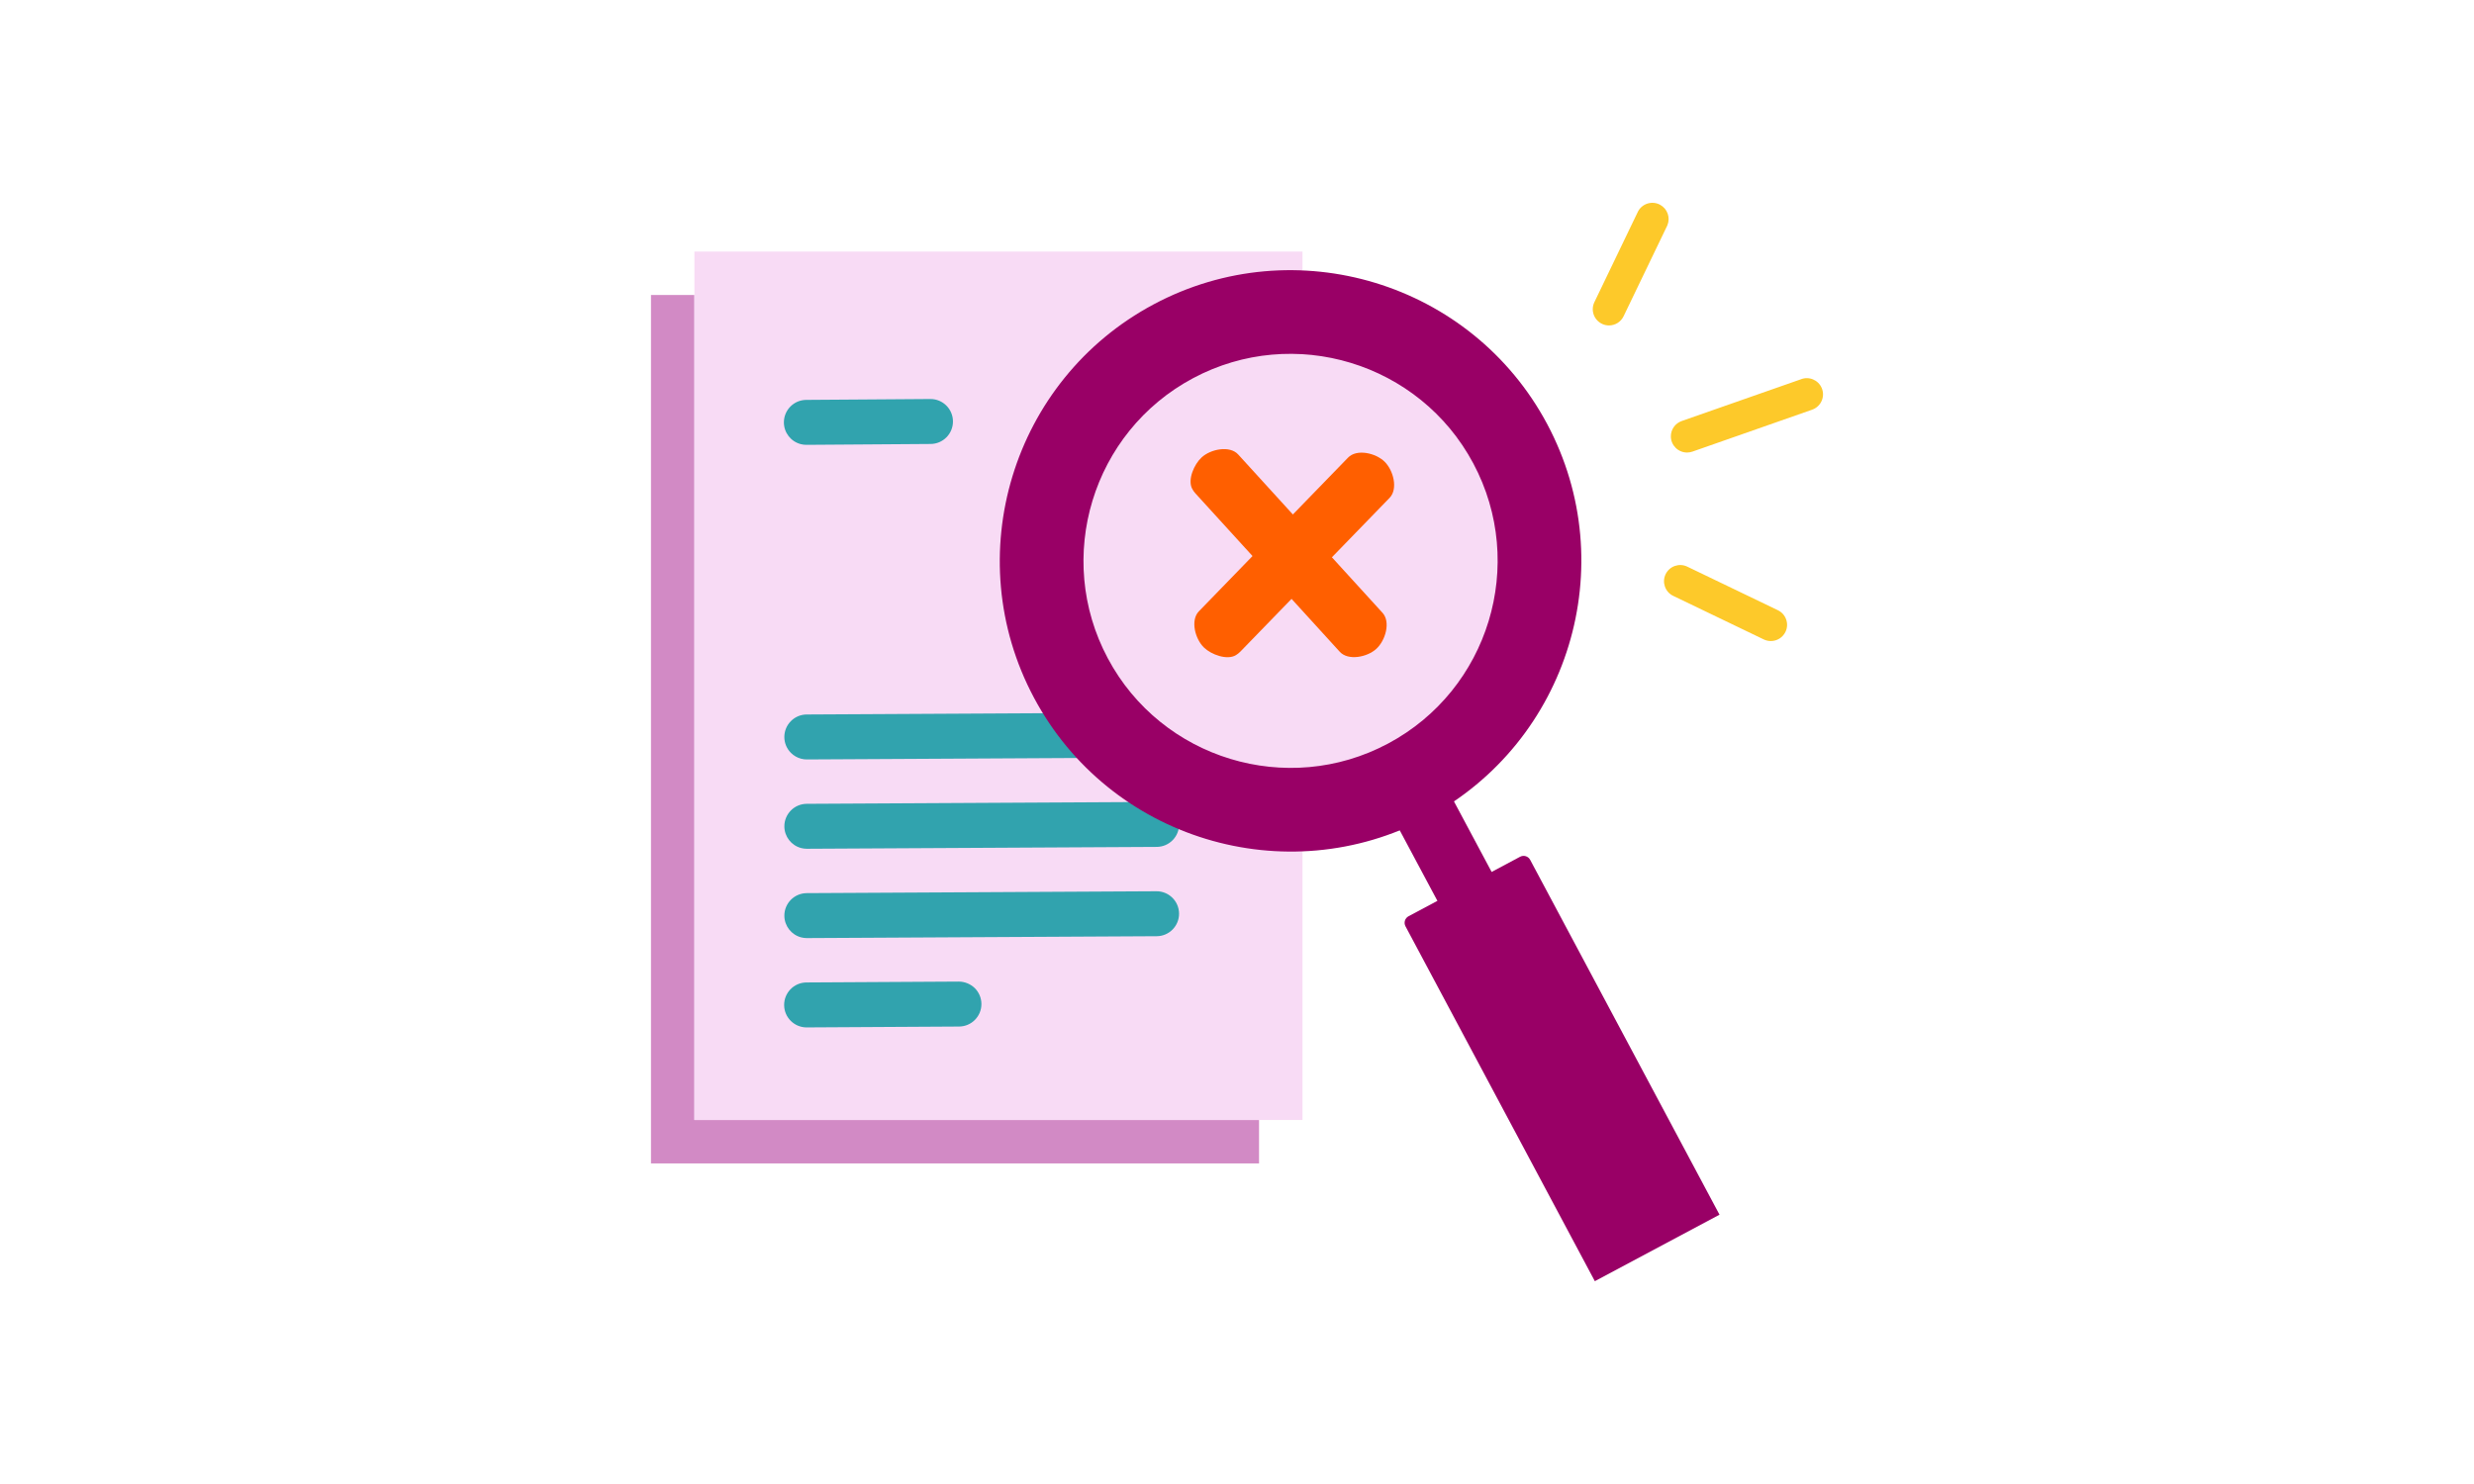
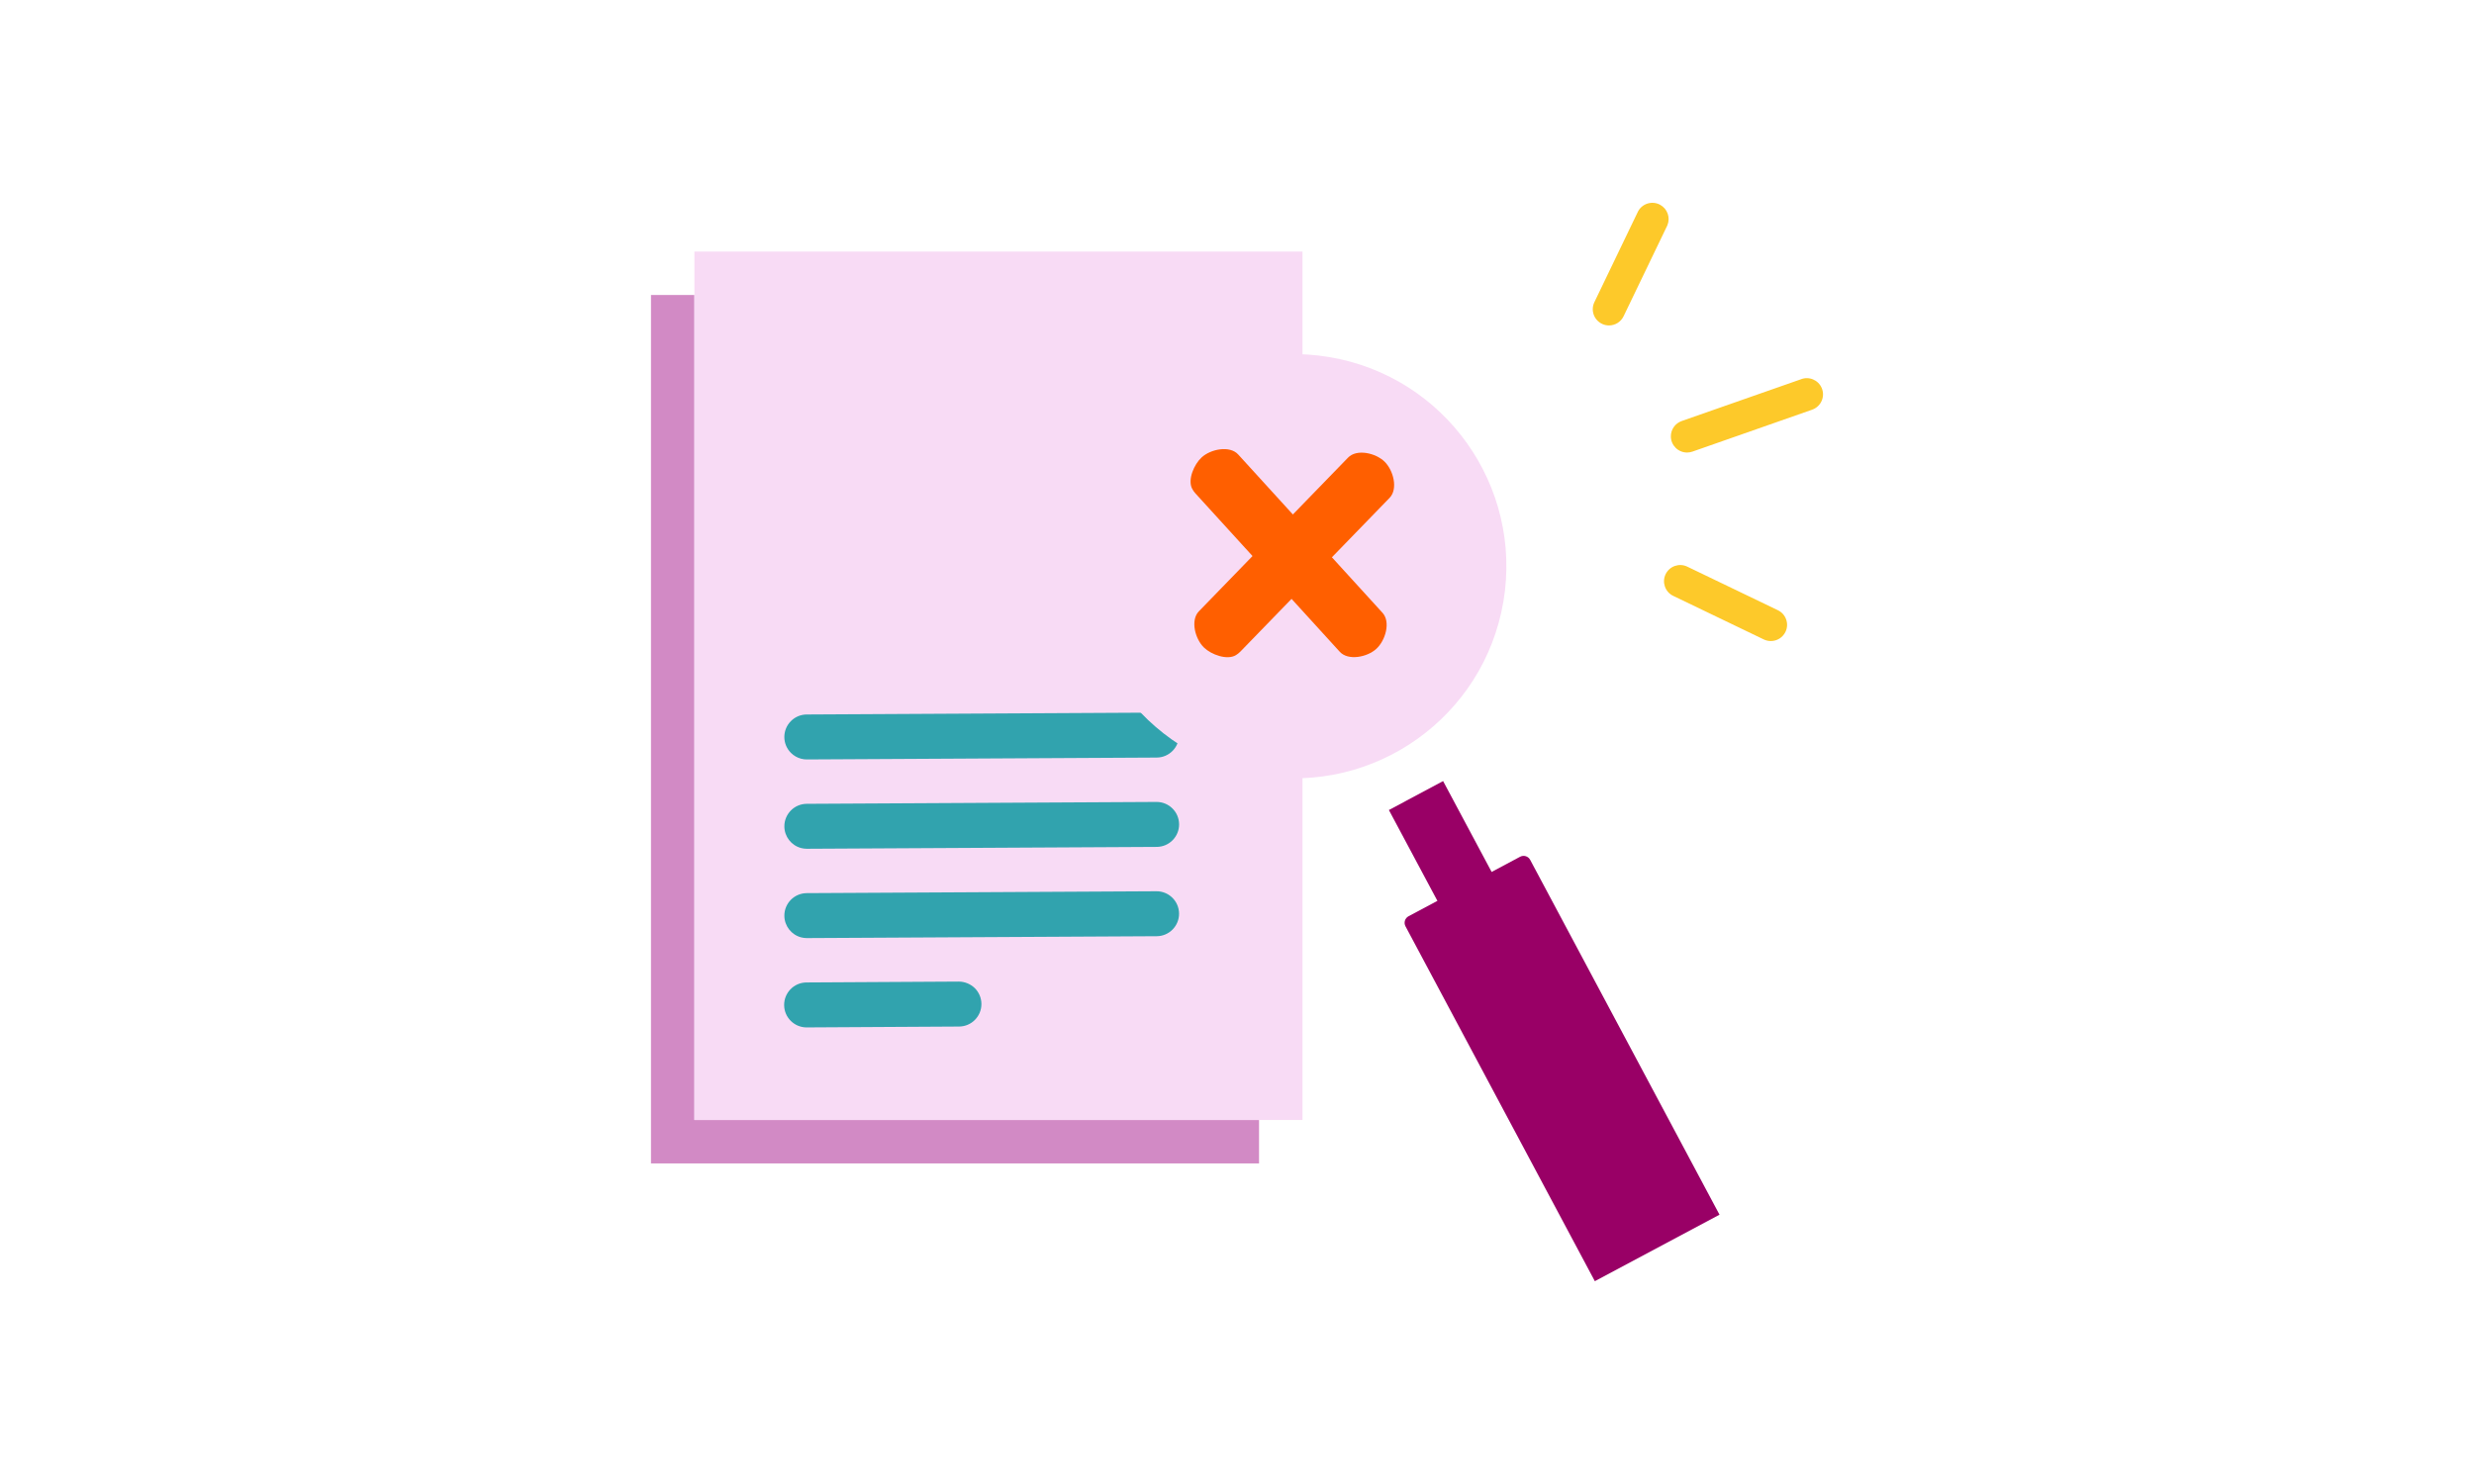
<svg xmlns="http://www.w3.org/2000/svg" version="1.1" id="Layer_1" x="0px" y="0px" viewBox="0 0 2000 1200" enable-background="new 0 0 2000 1200" xml:space="preserve">
  <g>
    <g>
      <g>
        <g>
          <polygon fill="#D28AC5" points="561.367,905.654 561.367,870.543 561.367,238.531 526.256,238.531 526.256,940.769       1017.819,940.769 1017.819,905.654 596.478,905.654     " />
          <path fill="#F8DBF5" d="M561.367,905.654h491.559V203.42H561.367V905.654z" />
        </g>
        <g>
-           <path fill="#31A3AE" d="M647.269,359.116c1.496,0.392,3.036,0.591,4.582,0.591h0.138l100.277-0.704      c10.037-0.032,18.148-8.195,18.115-18.233c-0.032-10.037-8.195-18.148-18.233-18.115l0,0h-0.101l-100.277,0.708      c-10.037,0.061-18.125,8.246-18.064,18.283C633.757,349.867,639.318,357.03,647.269,359.116z" />
          <path fill="#31A3AE" d="M639.32,583.156c-7.057,7.14-6.99,18.65,0.15,25.707c2.266,2.24,5.081,3.845,8.164,4.654l0,0      c1.489,0.389,3.022,0.586,4.561,0.587h0.138l282.754-1.518c10.037-0.057,18.128-8.239,18.071-18.277      c-0.057-10.037-8.239-18.128-18.277-18.071l-282.754,1.518C647.308,577.772,642.696,579.717,639.32,583.156z" />
          <path fill="#31A3AE" d="M934.894,648.469l-282.754,1.518c-10.039,0.067-18.123,8.26-18.056,18.299      c0.055,8.212,5.608,15.367,13.549,17.458l0,0c1.489,0.388,3.022,0.586,4.561,0.587h0.138l282.787-1.513      c10.037-0.057,18.128-8.239,18.071-18.277c-0.057-10.037-8.239-18.128-18.277-18.071l0,0H934.894z" />
          <path fill="#31A3AE" d="M775.115,793.73l-123.344,0.709c-10.036,0.17-18.033,8.444-17.863,18.48      c0.167,9.823,8.11,17.736,17.934,17.864h0.138l123.339-0.704c10.035-0.053,18.126-8.231,18.073-18.266      c-0.026-4.826-1.97-9.443-5.404-12.833C784.528,795.646,779.92,793.768,775.115,793.73z" />
          <path fill="#31A3AE" d="M934.894,720.695l-282.754,1.518c-10.039,0.067-18.123,8.26-18.056,18.299      c0.055,8.212,5.608,15.367,13.549,17.458l0,0c1.48,0.386,3.003,0.582,4.532,0.583h0.168l282.754-1.513      c10.037-0.057,18.128-8.239,18.071-18.277c-0.057-10.037-8.239-18.128-18.277-18.071L934.894,720.695z" />
        </g>
      </g>
      <g>
        <path fill="#F8DBF5" d="M1074.673,288.733c-93.407-15.695-181.851,47.303-197.546,140.71     c-15.695,93.407,47.303,181.851,140.71,197.546c93.34,15.684,181.739-47.214,197.517-140.538     c15.77-93.418-47.176-181.933-140.594-197.703C1074.731,288.743,1074.702,288.738,1074.673,288.733z" />
      </g>
      <g id="Group_2283_00000064336584053414551950000012518859072428170390_">
        <path id="Path_20483_00000103224974513309789810000013605362127554035871_" fill="#FDC92A" d="M1300.709,263.161     c-7.236-0.035-13.089-5.901-13.106-13.138c0.001-1.958,0.443-3.89,1.295-5.653l35.339-73.488     c3.456-6.38,11.429-8.75,17.809-5.294c5.947,3.222,8.476,10.432,5.845,16.663l-35.37,73.488     C1310.335,260.277,1305.745,263.161,1300.709,263.161z" />
        <path id="Path_20484_00000103232528200578432190000012649046191231836077_" fill="#FDC92A" d="M1431.547,518.363     c-1.967-0.004-3.909-0.446-5.684-1.295l-73.235-35.244c-6.523-3.139-9.266-10.973-6.127-17.496     c3.14-6.523,10.973-9.266,17.496-6.127l0,0l0,0l73.267,35.244c6.523,3.137,9.268,10.968,6.131,17.491     c-2.184,4.541-6.777,7.428-11.816,7.426H1431.547z" />
        <path id="Path_20485_00000054241435711430684950000007234704455277832343_" fill="#FDC92A" d="M1363.87,365.924     c-7.238,0.013-13.117-5.844-13.13-13.082c-0.01-5.589,3.524-10.569,8.803-12.404l96.036-33.633     c6.678-2.792,14.355,0.359,17.147,7.037c2.792,6.678-0.359,14.355-7.037,17.147c-0.343,0.143-0.692,0.272-1.046,0.386     l-0.411,0.158l-96.005,33.633C1366.829,365.667,1365.355,365.923,1363.87,365.924z" />
      </g>
      <g>
        <rect x="1148.878" y="636.687" transform="matrix(0.882 -0.471 0.471 0.882 -190.401 634.567)" fill="#990066" width="49.688" height="122.67" />
        <path fill="#990066" d="M1390.063,982.24L1289.281,1036l-153.081-286.974c-1.56-2.924-0.454-6.558,2.47-8.118l90.194-48.113     c2.924-1.56,6.558-0.454,8.118,2.47L1390.063,982.24z" />
        <g>
-           <path fill="#990066" d="M1153.96,660.971c-114.381,61.015-257.08,17.601-318.095-96.781s-17.594-257.078,96.787-318.093      s257.076-17.599,318.09,96.783C1311.758,457.262,1268.341,599.956,1153.96,660.971z M964.501,305.802      c-81.461,43.454-112.384,145.081-68.931,226.54c43.454,81.461,145.081,112.379,226.542,68.924s112.381-145.076,68.927-226.537      C1147.585,293.269,1045.962,262.348,964.501,305.802z" />
-         </g>
+           </g>
      </g>
    </g>
    <path fill="#FF5F00" d="M999.053,529.802c1.327-0.795,2.545-1.757,3.627-2.862l0.097-0.099l120.579-124.267   c6.996-7.198,3.09-22.321-4.108-29.317c-7.198-6.996-22.446-10.45-29.442-3.252l0,0l-0.07,0.072L969.16,494.347   c-6.976,7.217-3.037,22.34,4.18,29.316C979.25,529.375,992.002,534.027,999.053,529.802z" />
    <path fill="#FF5F00" d="M963.719,395.136c0.712,1.373,1.597,2.649,2.634,3.796l0.093,0.103l116.622,127.988   c6.754,7.425,22.089,4.456,29.514-2.299c7.425-6.754,11.81-21.761,5.055-29.186l0,0l-0.068-0.075l-116.625-127.985   c-6.775-7.406-22.112-4.404-29.517,2.37C965.362,375.396,959.935,387.838,963.719,395.136z" />
  </g>
</svg>